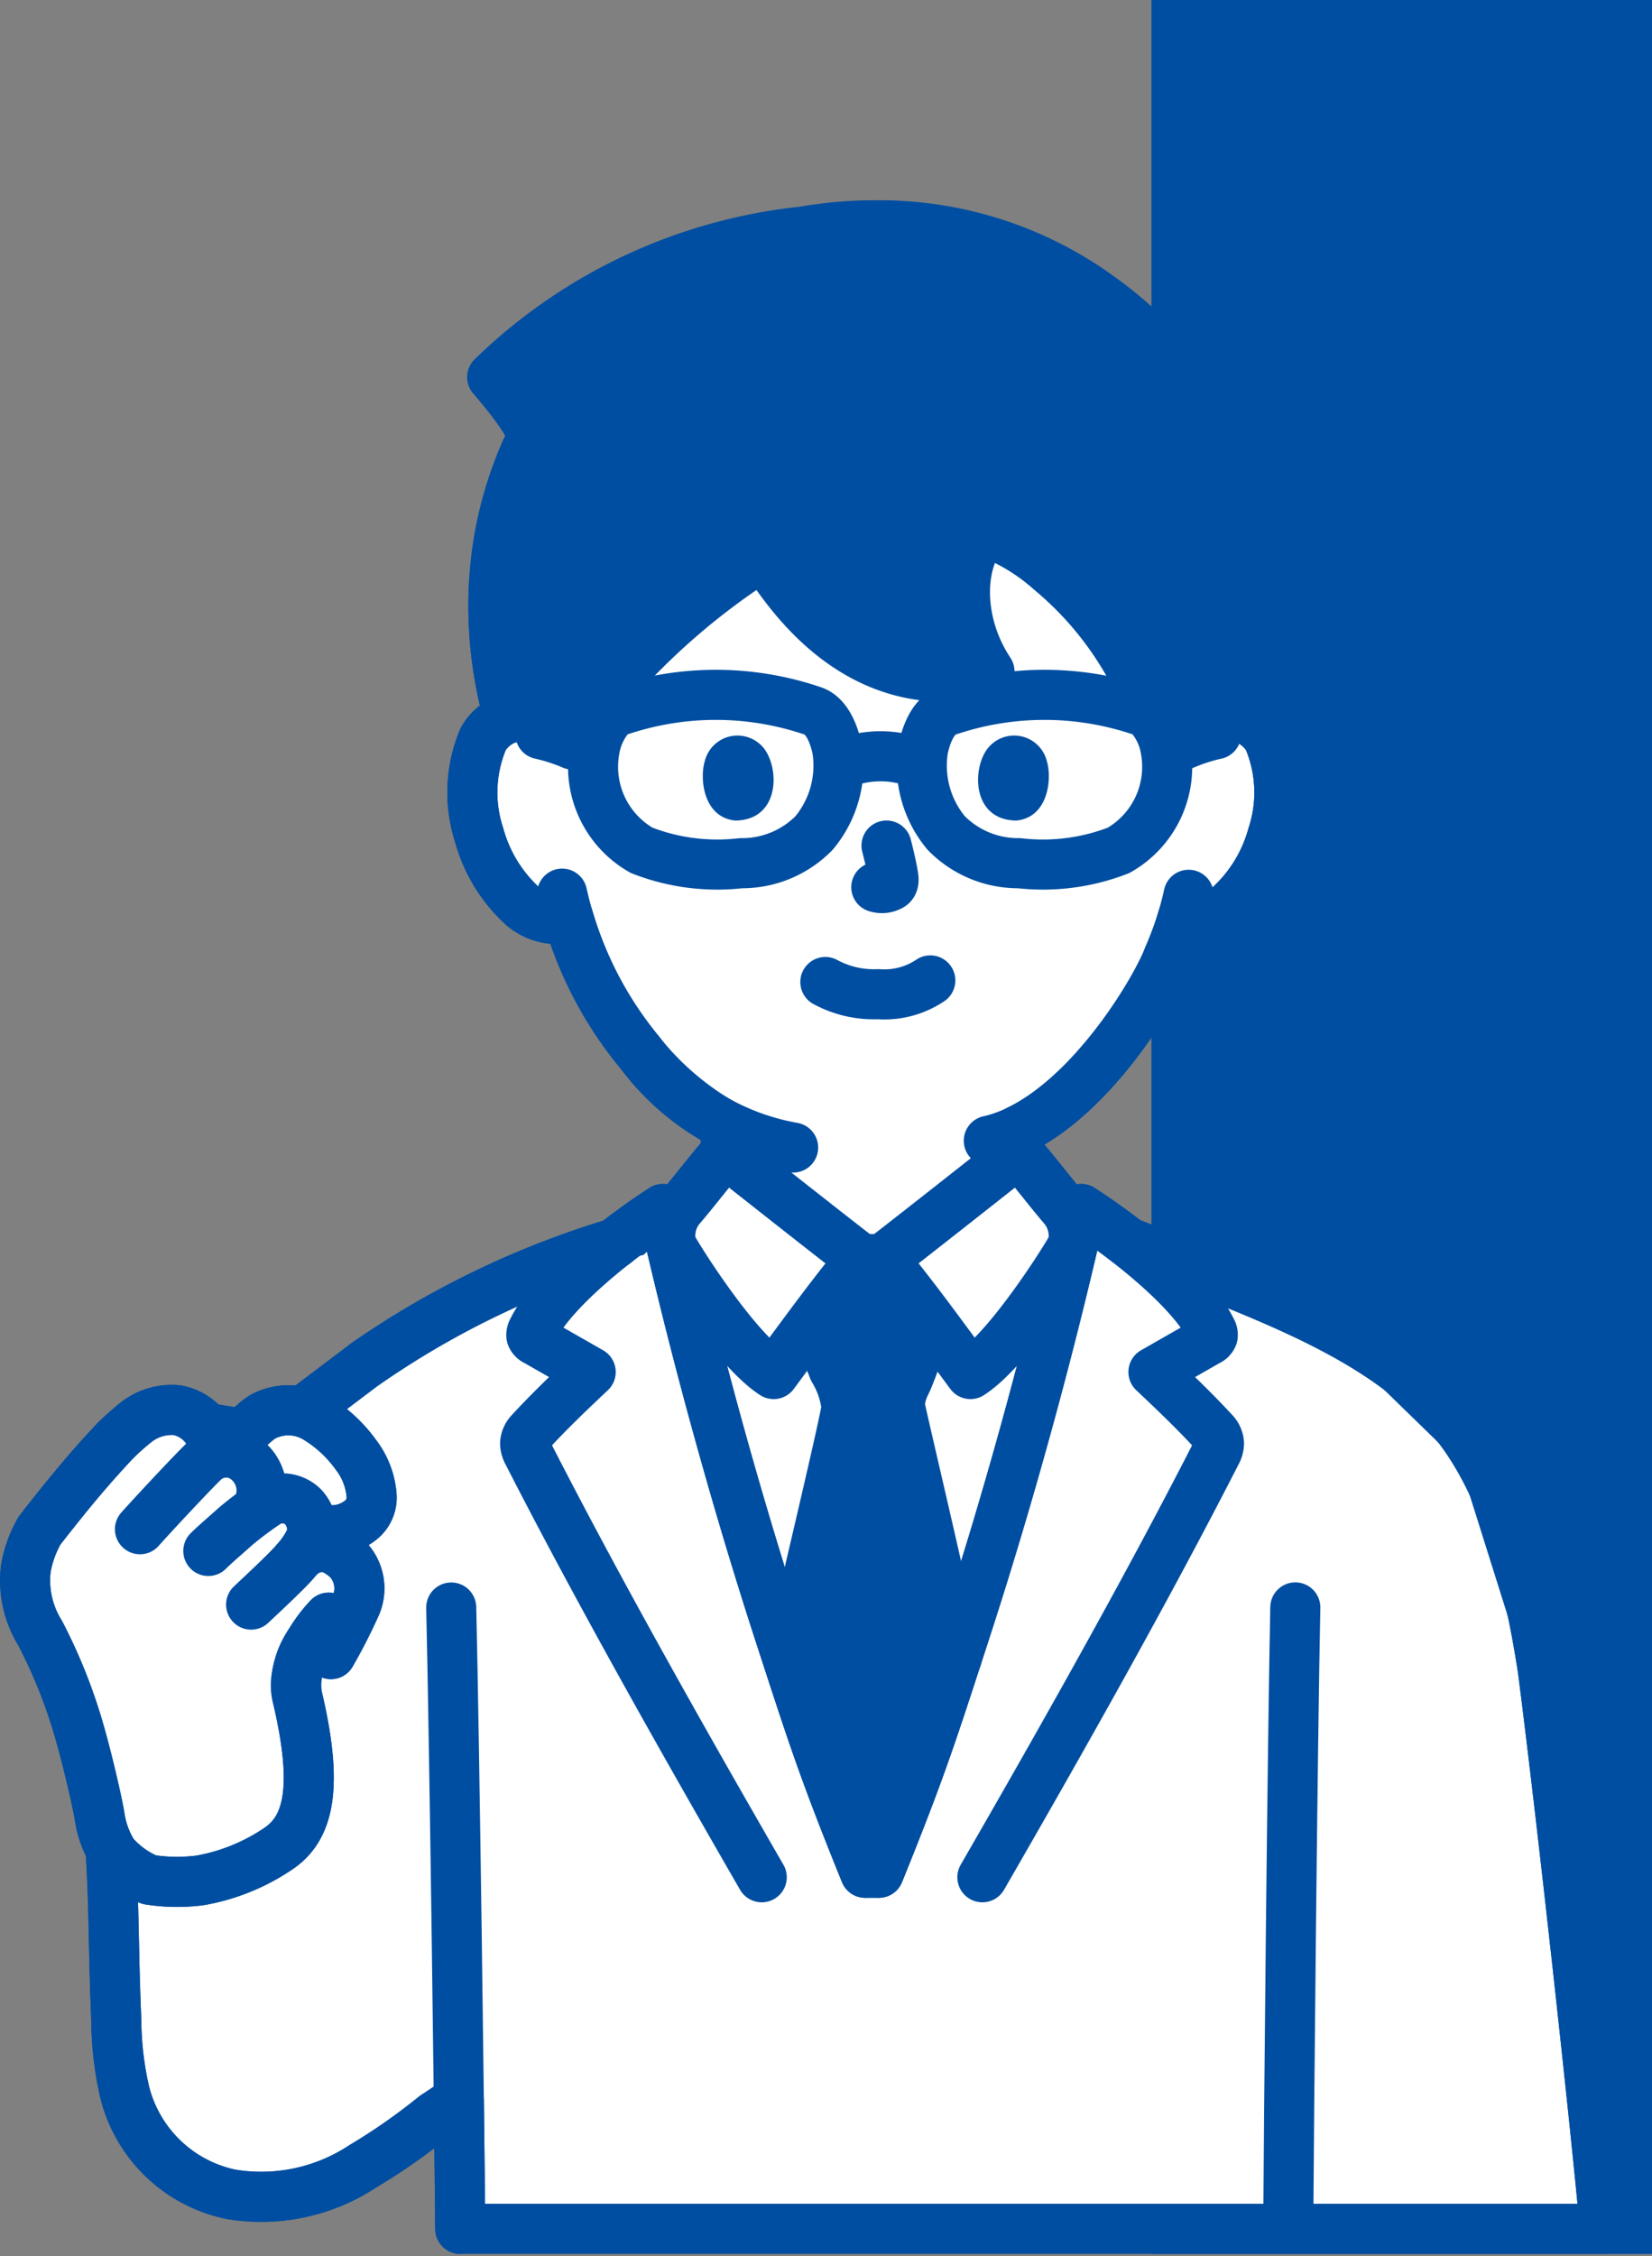
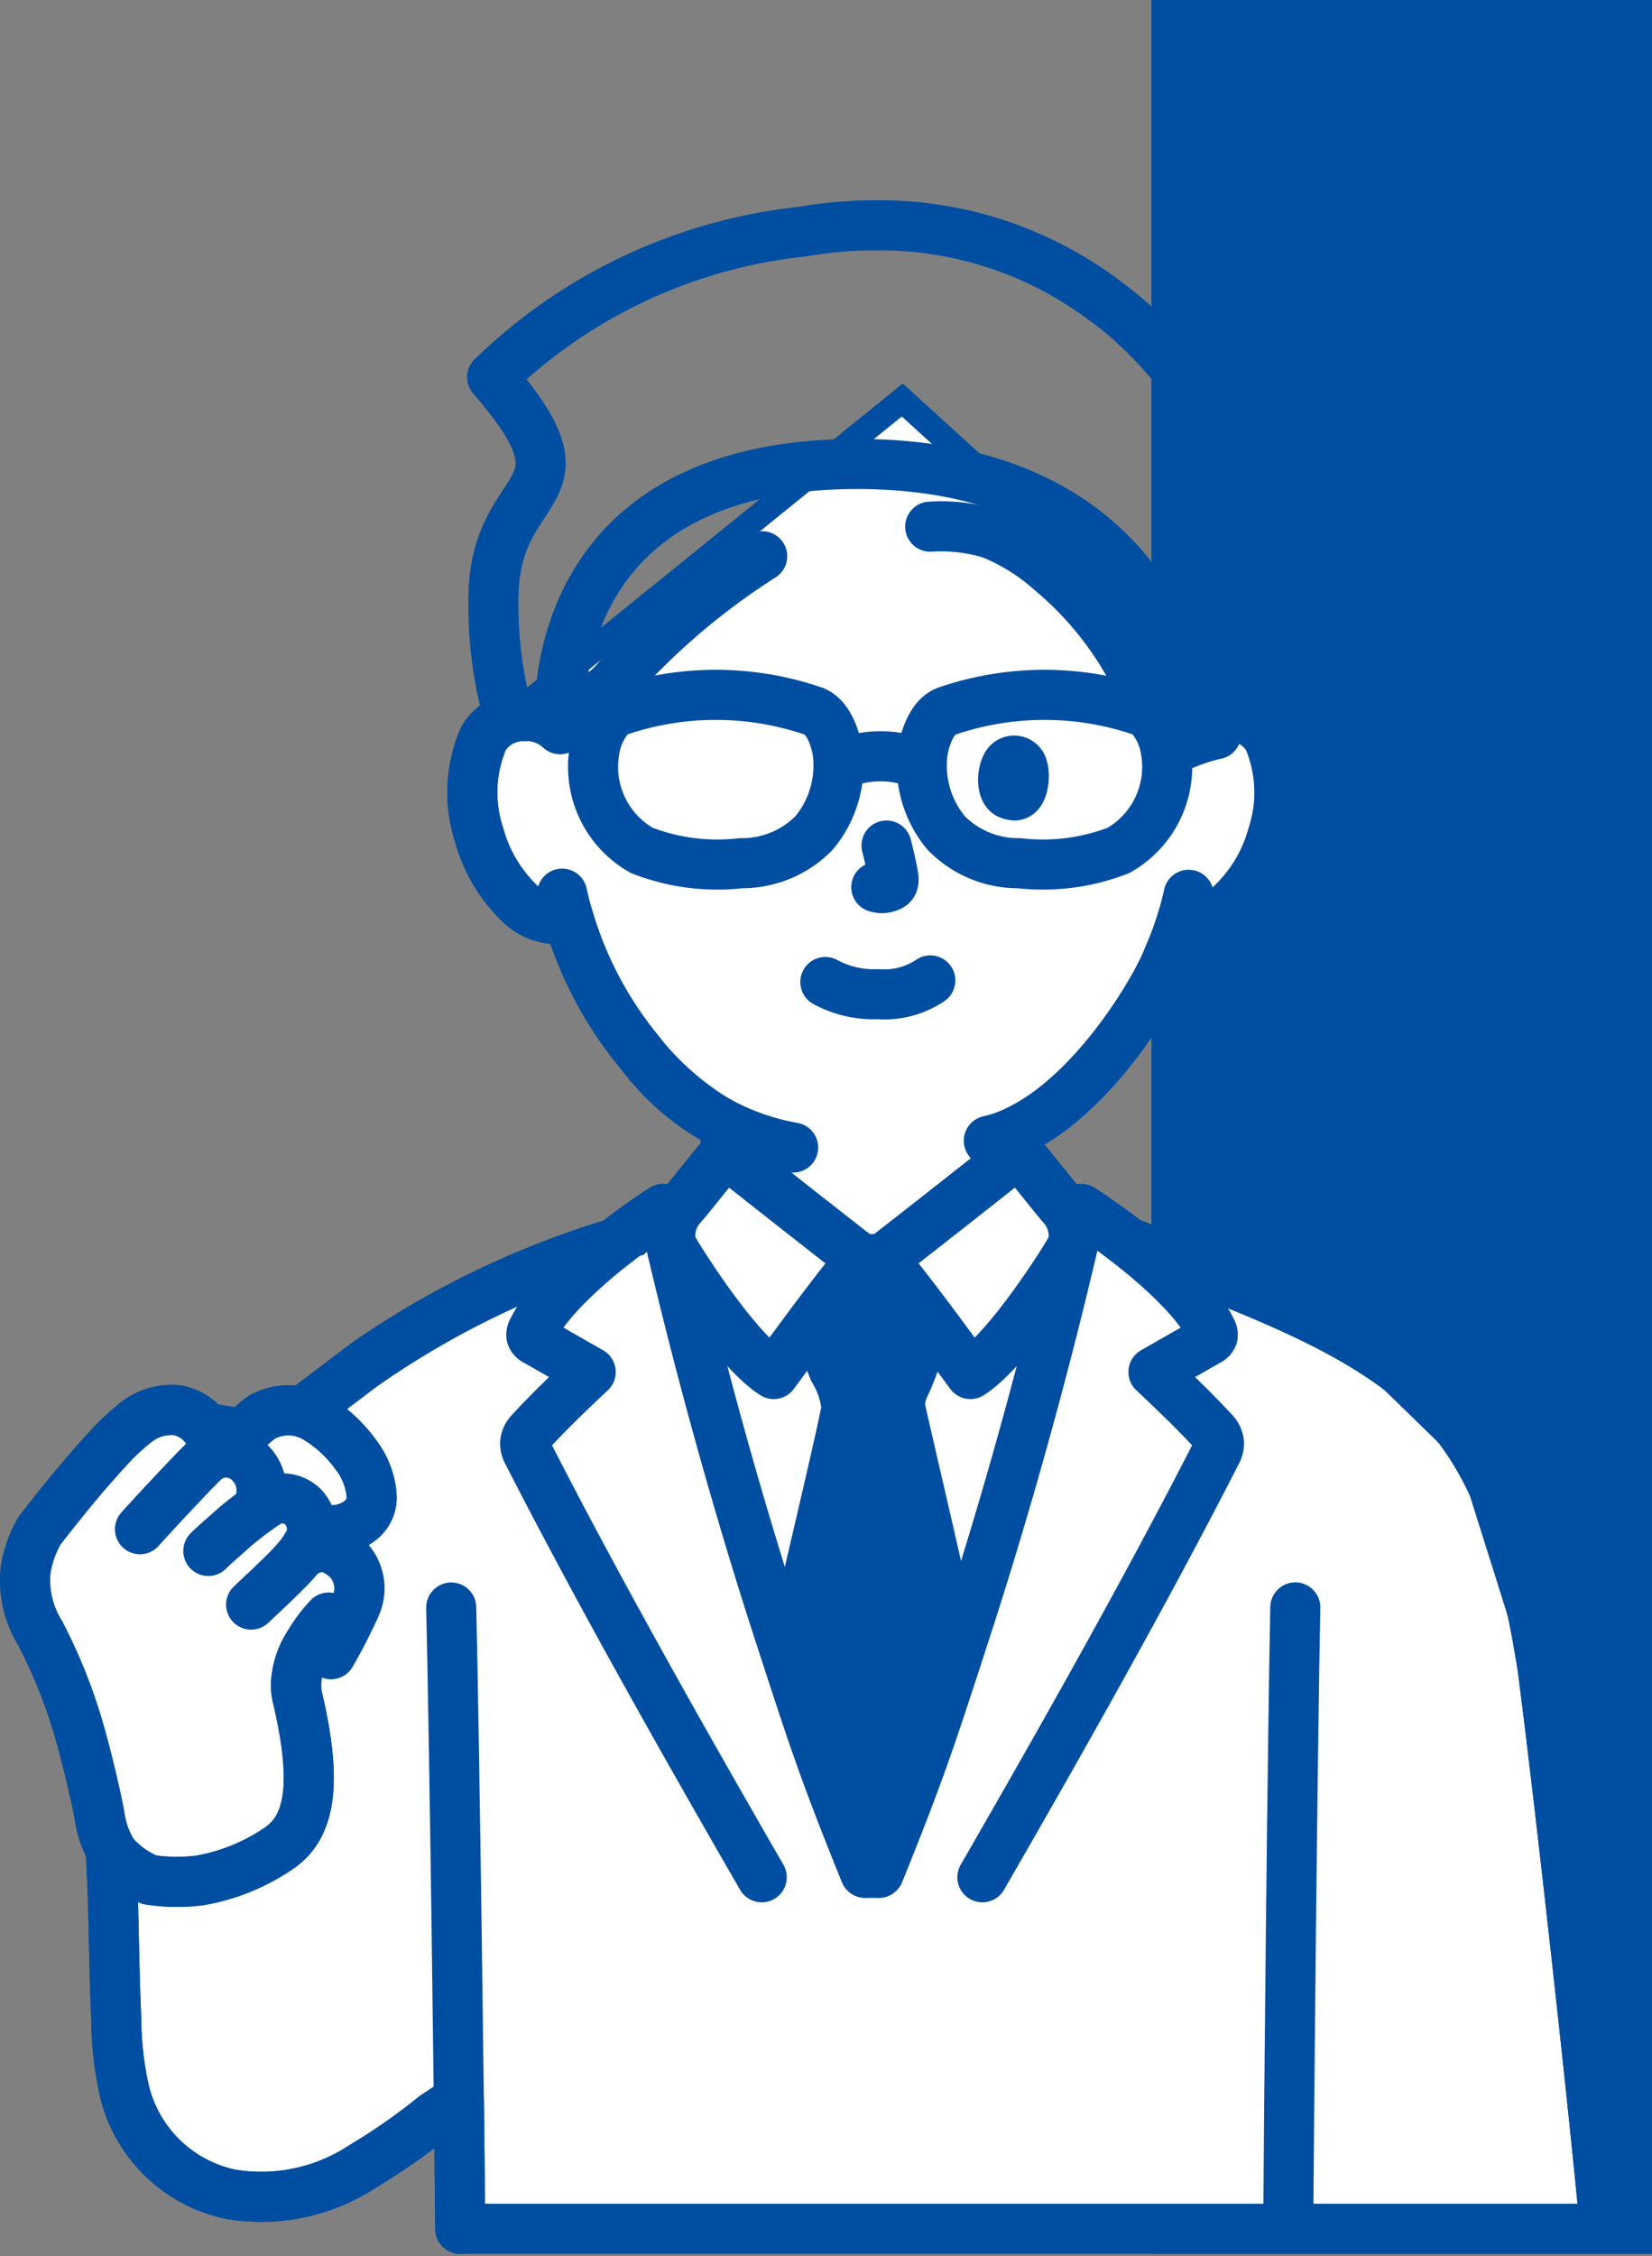
<svg xmlns="http://www.w3.org/2000/svg" width="66.003" height="90.086" viewBox="0 0 66.003 90.086">
  <rect x="0" y="0" width="66.003" height="90.086" fill="#808080" stroke="none" />
  <g id="グループ_10943" data-name="グループ 10943" transform="translate(-1083.997 -1346)">
    <rect id="長方形_4745" data-name="長方形 4745" width="90" height="20" transform="translate(1130 1436) rotate(-90)" fill="#004ea1" />
    <g id="グループ_9280" data-name="グループ 9280" transform="translate(-230.244 742.129)">
      <path id="パス_4443" data-name="パス 4443" d="M1333.129,692.484H1377.9l-.129-4.9-.9-8.516L1375.194,669,1373,662.032l-4.774-4.645-5.677-2.452L1357,652.613,1354.932,649l2.326-1.159,2.968-5.032,1.267-2.28,2.346-.687,1.24-2.606-.079-3.2-.387-1.161-14.323-13.032-16.739,13.535L1333,636.1l1.032,2.452,1.108,1.521,1.86,1.189,1.935,3.355,1.936,2.71,1.29,1.032,1.161,1.032-.645,1.29-2.968,2.839-4.645,1.032-4,2.581-3.871,2.323-3.226,1.161-2.662-.434-3.4,2.369-2.193,3.226.258,2.452,1.419,4.387,1.375,5.273-.214,5.437.774,4.774,2.064,2.452,2.086.944,2.559-.04,2.7-1.076,3.841-2.658Z" fill="#fff" stroke="#004ea1" stroke-width="1" />
      <g id="グループ_9279" data-name="グループ 9279">
        <g id="グループ_9139" data-name="グループ 9139">
          <path id="パス_4032" data-name="パス 4032" d="M1361.849,632.982a1.974,1.974,0,0,1,1.426-.522,1.833,1.833,0,0,1,1.644.913,5.478,5.478,0,0,1,.16,3.859,5.954,5.954,0,0,1-1.749,2.837,2.174,2.174,0,0,1-1.676.484l-.161-.027a12.848,12.848,0,0,1-.577,1.566c-.437,1.185-2.9,5.416-5.984,6.906v.9c-.237.192-5.059,3.994-5.425,4.253h-.849c-.366-.259-5.188-4.062-5.425-4.253v-1.081a11.662,11.662,0,0,1-3.436-2.924,15,15,0,0,1-2.845-5.37,2.13,2.13,0,0,1-1.814-.454,5.954,5.954,0,0,1-1.749-2.837,5.473,5.473,0,0,1,.16-3.859,1.833,1.833,0,0,1,1.644-.913,1.975,1.975,0,0,1,1.426.522s-1.04-10.584,11.868-10.584S1361.849,632.982,1361.849,632.982Z" fill="none" stroke="#004ea1" stroke-linecap="round" stroke-linejoin="round" stroke-width="2" />
          <path id="パス_4033" data-name="パス 4033" d="M1345.993,627.854" fill="none" stroke="#004ea1" stroke-linecap="round" stroke-linejoin="round" stroke-width="2" />
          <path id="パス_4033-2" data-name="パス 4033" d="M1351.406,624.9a6.822,6.822,0,0,1,2.507.308,8.08,8.08,0,0,1,2.309,1.452,13.5,13.5,0,0,1,3.626,4.73l2,1.586a1.974,1.974,0,0,1,1.426-.522,2.528,2.528,0,0,1,.559.082,16.045,16.045,0,0,0,.6-4.97,14.783,14.783,0,0,0-6.165-11.772,14.939,14.939,0,0,0-9.074-2.925,16.5,16.5,0,0,0-2.86.247,20.95,20.95,0,0,0-12.43,5.816c4.258,4.9.185,3.938.056,8.636a16.66,16.66,0,0,0,.618,4.986,2.469,2.469,0,0,1,.615-.1,1.976,1.976,0,0,1,1.426.522l2.017-1.693" fill="none" stroke="#004ea1" stroke-linecap="round" stroke-linejoin="round" stroke-width="2" />
          <path id="パス_4034" data-name="パス 4034" d="M1355.17,661.144c.837-3.016,1.6-6.058,2.266-9,.526.337,1.179.794,1.849,1.314,5.868,2.3,11.011,4,13.652,8.013,1.468,2.231,2.343,5.175,2.938,9.012.747,5.735,2.119,18.256,2.491,22.383h-45.738c-.008-1.063-.028-2.907-.055-5.149l-.969.648a24.37,24.37,0,0,1-2.872,2.006,7.372,7.372,0,0,1-5.259,1.116,5.53,5.53,0,0,1-4.258-4.111,13.244,13.244,0,0,1-.328-2.847c-.158-3.681-.044-5.5-.421-9.044l3.346-11.848,7.061-5.332a35.27,35.27,0,0,1,9.934-4.791c.694-.543,1.376-1.021,1.921-1.37,1.257,5.582,2.9,11.552,4.666,16.981,1.31,4.022,1.741,5.387,3.417,9.522h.541c1.675-4.135,2.107-5.5,3.416-9.522C1353.606,666.556,1354.416,663.862,1355.17,661.144Z" fill="none" stroke="#004ea1" stroke-linecap="round" stroke-linejoin="round" stroke-width="2" />
          <path id="パス_4035" data-name="パス 4035" d="M1348.807,678.651c-1.676-4.135-2.107-5.5-3.416-9.522-1.623-4.984-3.14-10.424-4.351-15.6a1.775,1.775,0,0,1,.4-1.464c.545-.631,1.231-1.543,1.788-2.166.237.192,5.058,3.994,5.425,4.253h.849c.366-.259,5.188-4.062,5.425-4.253.557.623,1.243,1.536,1.788,2.166a1.778,1.778,0,0,1,.4,1.464c-1.21,5.177-2.728,10.618-4.351,15.6-1.309,4.022-1.741,5.387-3.416,9.522Z" fill="none" stroke="#004ea1" stroke-linecap="round" stroke-linejoin="round" stroke-width="2" />
          <path id="パス_4036" data-name="パス 4036" d="M1344.675,678.829c-3.129-5.423-6.515-11.406-9.343-16.936a.815.815,0,0,1-.111-.394.714.714,0,0,1,.2-.444c.764-.831,1.6-1.629,2.42-2.4l-2.177-1.243a.348.348,0,0,1-.192-.194.362.362,0,0,1,.053-.238c.807-1.664,3.6-3.8,5.206-4.835,1.257,5.582,2.9,11.552,4.667,16.981,1.31,4.022,1.74,5.387,3.416,9.522" fill="none" stroke="#004ea1" stroke-linecap="round" stroke-linejoin="round" stroke-width="2" />
          <path id="パス_4037" data-name="パス 4037" d="M1351.2,657.118c-.3.667-.349.989-.608,1.618a4.115,4.115,0,0,1-.163.379,2.23,2.23,0,0,0-.241.847c0,.159,1.3,5.558,2.284,10.092" fill="none" stroke="#004ea1" stroke-linecap="round" stroke-linejoin="round" stroke-width="2" />
          <path id="パス_4038" data-name="パス 4038" d="M1345.79,670c1.107-4.736,2.277-9.682,2.27-9.944a3.648,3.648,0,0,0-.516-1.5,6.212,6.212,0,0,0-.655-1.293" fill="none" stroke="#004ea1" stroke-linecap="round" stroke-linejoin="round" stroke-width="2" />
          <path id="パス_4039" data-name="パス 4039" d="M1332.269,668.058c.133,5.642.328,20.8.36,24.813" fill="none" stroke="#004ea1" stroke-linecap="round" stroke-linejoin="round" stroke-width="2" />
          <path id="パス_4040" data-name="パス 4040" d="M1365.711,692.867c.023-4.254.166-19.132.282-24.813" fill="none" stroke="#004ea1" stroke-linecap="round" stroke-linejoin="round" stroke-width="2" />
          <path id="パス_4041" data-name="パス 4041" d="M1318.466,675.49c.378,3.54.263,5.362.421,9.044a13.243,13.243,0,0,0,.328,2.847,5.533,5.533,0,0,0,4.258,4.111,7.372,7.372,0,0,0,5.259-1.116,24.37,24.37,0,0,0,2.872-2.006" fill="none" stroke="#004ea1" stroke-linecap="round" stroke-linejoin="round" stroke-width="2" />
          <path id="パス_4042" data-name="パス 4042" d="M1323.884,661.095c.309-.172.541-.456.839-.646a2.163,2.163,0,0,1,2.125.028,5.39,5.39,0,0,1,1.625,1.5,3.038,3.038,0,0,1,.615,1.612,1.141,1.141,0,0,1-.437.981,1.84,1.84,0,0,1-1.5.372l.387.783a2.444,2.444,0,0,1,.626.439,1.689,1.689,0,0,1,.3,1.792,21.587,21.587,0,0,1-1.005,1.963l-.889-.38a2.927,2.927,0,0,0-.457,2.059c.836,3.516.506,5.2-.692,6.047a8.056,8.056,0,0,1-3.179,1.307,7.17,7.17,0,0,1-2.037-.026,3.755,3.755,0,0,1-1.442-1.042,3.877,3.877,0,0,1-.547-1.517c-.111-.641-.484-2.236-.782-3.28a21.034,21.034,0,0,0-1.591-4.011,3.973,3.973,0,0,1-.569-2.583,4.6,4.6,0,0,1,.549-1.509c1.048-1.322,1.956-2.477,3.021-3.581a10.162,10.162,0,0,1,.812-.726,2.3,2.3,0,0,1,1.65-.5,1.824,1.824,0,0,1,1.347,1.033Z" fill="#fff" stroke="#004ea1" stroke-linecap="round" stroke-linejoin="round" stroke-width="2" />
          <path id="パス_4043" data-name="パス 4043" d="M1322.653,661.212a1.826,1.826,0,0,0-1.347-1.033,2.3,2.3,0,0,0-1.65.5,10.15,10.15,0,0,0-.812.726,46.606,46.606,0,0,0-3.021,3.581,4.6,4.6,0,0,0-.549,1.509,3.973,3.973,0,0,0,.569,2.583,21.034,21.034,0,0,1,1.591,4.011c.3,1.044.672,2.639.782,3.28a3.877,3.877,0,0,0,.547,1.517,3.75,3.75,0,0,0,1.443,1.042,7.165,7.165,0,0,0,2.037.026,8.056,8.056,0,0,0,3.178-1.307c1.2-.852,1.527-2.532.692-6.047-.254-.979.463-2.3,1.26-3.141" fill="none" stroke="#004ea1" stroke-linecap="round" stroke-linejoin="round" stroke-width="2" />
          <path id="パス_4044" data-name="パス 4044" d="M1319.833,664.932c.682-.764,2.409-2.6,2.6-2.749a1.3,1.3,0,0,1,1.691,0,1.563,1.563,0,0,1,.543,1.474" fill="none" stroke="#004ea1" stroke-linecap="round" stroke-linejoin="round" stroke-width="2" />
          <path id="パス_4045" data-name="パス 4045" d="M1322.564,665.8c.287-.283.69-.623,1.1-.992a14.29,14.29,0,0,1,1.294-.962,1.176,1.176,0,0,1,1.413.213,1.377,1.377,0,0,1,.314,1.17,3.516,3.516,0,0,1-.637.973c-.234.3-1.332,1.326-1.774,1.74" fill="none" stroke="#004ea1" stroke-linecap="round" stroke-linejoin="round" stroke-width="2" />
          <path id="パス_4046" data-name="パス 4046" d="M1326.42,665.855a1.247,1.247,0,0,1,1.12-.13,2.446,2.446,0,0,1,.626.439,1.689,1.689,0,0,1,.3,1.792,21.586,21.586,0,0,1-1,1.963" fill="none" stroke="#004ea1" stroke-linecap="round" stroke-linejoin="round" stroke-width="2" />
          <path id="パス_4047" data-name="パス 4047" d="M1323.884,661.095c.309-.172.541-.456.839-.646a2.163,2.163,0,0,1,2.125.028,5.39,5.39,0,0,1,1.625,1.5,3.038,3.038,0,0,1,.615,1.612,1.142,1.142,0,0,1-.437.981,1.84,1.84,0,0,1-1.5.372" fill="none" stroke="#004ea1" stroke-linecap="round" stroke-linejoin="round" stroke-width="2" />
          <path id="パス_4048" data-name="パス 4048" d="M1343.233,649.9c-.557.623-1.243,1.536-1.788,2.166a1.724,1.724,0,0,0-.374,1.545c.209.418,2.523,4.126,4.081,5.125.492-.656,2.531-3.485,3.506-4.582C1348.291,653.891,1343.47,650.089,1343.233,649.9Z" fill="none" stroke="#004ea1" stroke-linecap="round" stroke-linejoin="round" stroke-width="2" />
          <path id="パス_4049" data-name="パス 4049" d="M1353.49,678.829c3.13-5.423,6.514-11.406,9.343-16.936a.815.815,0,0,0,.111-.394.714.714,0,0,0-.2-.444c-.764-.831-1.6-1.629-2.419-2.4l2.177-1.243a.35.35,0,0,0,.191-.194.362.362,0,0,0-.052-.238c-.808-1.664-3.6-3.8-5.206-4.835-1.257,5.582-2.9,11.552-4.668,16.981-1.308,4.022-1.74,5.387-3.415,9.522" fill="none" stroke="#004ea1" stroke-linecap="round" stroke-linejoin="round" stroke-width="2" />
          <path id="パス_4050" data-name="パス 4050" d="M1354.932,649.9c.557.623,1.243,1.536,1.788,2.166a1.726,1.726,0,0,1,.374,1.545c-.209.418-2.523,4.126-4.081,5.125-.492-.656-2.531-3.485-3.507-4.582C1349.873,653.891,1354.695,650.089,1354.932,649.9Z" fill="none" stroke="#004ea1" stroke-linecap="round" stroke-linejoin="round" stroke-width="2" />
          <path id="パス_4051" data-name="パス 4051" d="M1378.366,692.871c-.372-4.127-1.744-16.648-2.491-22.383-.595-3.837-1.471-6.782-2.938-9.012-2.515-3.824-7.3-5.548-12.816-7.687" fill="none" stroke="#004ea1" stroke-linecap="round" stroke-linejoin="round" stroke-width="2" />
          <path id="パス_4052" data-name="パス 4052" d="M1328.874,658.311a35.3,35.3,0,0,1,9.936-4.792" fill="none" stroke="#004ea1" stroke-linecap="round" stroke-linejoin="round" stroke-width="2" />
          <path id="パス_4053" data-name="パス 4053" d="M1347.216,643.082a4.061,4.061,0,0,0,2.11.486,3.288,3.288,0,0,0,2.084-.549" fill="none" stroke="#004ea1" stroke-linecap="round" stroke-linejoin="round" stroke-width="2" />
          <path id="パス_4054" data-name="パス 4054" d="M1349.66,637.634c.065.247.211.854.259,1.167.031.154.052.357-.085.436a.719.719,0,0,1-.582.059" fill="none" stroke="#004ea1" stroke-linecap="round" stroke-linejoin="round" stroke-width="2" />
-           <path id="パス_4055" data-name="パス 4055" d="M1342.4,634.261c-.209.679-.073,2.241,1.213,2.374,1.7-.011,1.791-1.9,1.218-2.786a1.346,1.346,0,0,0-2.431.412Z" fill="#004ea1" />
          <path id="パス_4056" data-name="パス 4056" d="M1356.066,634.261c.209.679.073,2.241-1.213,2.374-1.7-.011-1.79-1.9-1.218-2.786a1.346,1.346,0,0,1,2.431.412Z" fill="#004ea1" />
          <path id="パス_4057" data-name="パス 4057" d="M1336.621,632.982a1.975,1.975,0,0,0-1.426-.522,1.833,1.833,0,0,0-1.644.913,5.473,5.473,0,0,0-.16,3.859,5.954,5.954,0,0,0,1.749,2.837,2.174,2.174,0,0,0,1.676.484" fill="none" stroke="#004ea1" stroke-linecap="round" stroke-linejoin="round" stroke-width="2" />
-           <path id="パス_4058" data-name="パス 4058" d="M1361.849,632.982a1.974,1.974,0,0,1,1.426-.522,1.833,1.833,0,0,1,1.644.913,5.478,5.478,0,0,1,.16,3.859,5.954,5.954,0,0,1-1.749,2.837,2.174,2.174,0,0,1-1.676.484" fill="none" stroke="#004ea1" stroke-linecap="round" stroke-linejoin="round" stroke-width="2" />
          <path id="パス_4059" data-name="パス 4059" d="M1361.731,639.6a13.225,13.225,0,0,1-.814,2.492c-.492,1.334-3.548,6.524-7.17,7.328" fill="none" stroke="#004ea1" stroke-linecap="round" stroke-linejoin="round" stroke-width="2" />
          <path id="パス_4060" data-name="パス 4060" d="M1336.7,639.554a15.116,15.116,0,0,0,3.1,6.338,9.692,9.692,0,0,0,6.129,3.8" fill="none" stroke="#004ea1" stroke-linecap="round" stroke-linejoin="round" stroke-width="2" />
-           <path id="パス_4061" data-name="パス 4061" d="M1357.612,615.347a15.544,15.544,0,0,0-17.412.4,15.115,15.115,0,0,0-6.241,11.826,16.538,16.538,0,0,0,.557,4.759" fill="none" stroke="#004ea1" stroke-linecap="round" stroke-linejoin="round" stroke-width="2" />
-           <path id="パス_4062" data-name="パス 4062" d="M1364.6,627.633c0,1.734-.3,4.245-1.879,4.7-.987.282-1.776-.391-2.631-.94-.658-2.254-3.58-4.9-6.2-6.341-1.77-.976-.116,1.239-.5,5.239-3.484,1.42-7.724-4.516-9.08-3.927-2.1.914-3.96,3.537-5.543,4.791-2.255,1.785-4.557,2.866-4.51-3.523.128-4.547,3.391-6.76.036-9.212,2.737-2.269,11.731-5.643,15.564-5.535a15.179,15.179,0,0,1,14.747,14.747Z" fill="#004ea1" />
          <path id="パス_4063" data-name="パス 4063" d="M1363.888,632.335a15.792,15.792,0,0,0,.549-4.759,14.822,14.822,0,0,0-4.862-10.718" fill="none" stroke="#004ea1" stroke-linecap="round" stroke-linejoin="round" stroke-width="2" />
          <path id="パス_4064" data-name="パス 4064" d="M1353.913,625.214a8.059,8.059,0,0,1,2.309,1.452,13.5,13.5,0,0,1,3.626,4.73" fill="none" stroke="#004ea1" stroke-linecap="round" stroke-linejoin="round" stroke-width="2" />
-           <path id="パス_4065" data-name="パス 4065" d="M1338.635,631.292a27.805,27.805,0,0,1,6.058-5.21c.219-.116,3.017,6.015,9.081,4.6-1.548-2.322-1.175-5.352.516-6.064" fill="none" stroke="#004ea1" stroke-linecap="round" stroke-linejoin="round" stroke-width="2" />
+           <path id="パス_4065" data-name="パス 4065" d="M1338.635,631.292a27.805,27.805,0,0,1,6.058-5.21" fill="none" stroke="#004ea1" stroke-linecap="round" stroke-linejoin="round" stroke-width="2" />
          <path id="パス_4066" data-name="パス 4066" d="M1349.095,678.648l3.459-9.473s-2.486-9.052-2.49-9.2c-.005-.259,1.493-1.993,1.628-2.609,0,0,0,.02.008,0-.725-.9-1.6-2.162-2.135-2.707h-1.272c-.5.621-1.325,1.7-2.008,2.707.042.109.069,0,.069,0a15.466,15.466,0,0,1,1.517,2.609c.01.242-1.91,9.2-1.91,9.2S1348.5,677.3,1349.095,678.648Z" fill="#004ea1" />
        </g>
      </g>
      <g id="glasses">
        <path id="パス_4444" data-name="パス 4444" d="M1354.955,638.338a8.326,8.326,0,0,0,3.977-.513,3.834,3.834,0,0,0,1.881-4.018,2.7,2.7,0,0,0-.747-1.472,12.027,12.027,0,0,0-7.993-.07c-.667.239-.9,1.258-.957,1.555a4.2,4.2,0,0,0,.928,3.311A4.026,4.026,0,0,0,1354.955,638.338Z" fill="none" stroke="#004ea1" stroke-linecap="round" stroke-linejoin="round" stroke-width="2" />
        <path id="パス_4445" data-name="パス 4445" d="M1338.744,632.335a12.027,12.027,0,0,1,7.993-.07c.668.239.9,1.258.958,1.555a4.2,4.2,0,0,1-.929,3.311,4.026,4.026,0,0,1-2.911,1.207,8.325,8.325,0,0,1-3.977-.513,3.834,3.834,0,0,1-1.881-4.018,2.7,2.7,0,0,1,.747-1.472" fill="none" stroke="#004ea1" stroke-linecap="round" stroke-linejoin="round" stroke-width="2" />
        <path id="パス_4446" data-name="パス 4446" d="M1348.1,634.29a4.054,4.054,0,0,1,2.642,0" fill="#fff" stroke="#004ea1" stroke-linecap="round" stroke-linejoin="round" stroke-width="2" />
        <path id="パス_4447" data-name="パス 4447" d="M1361.546,633.6a7.227,7.227,0,0,1,1.283-.414" fill="#fff" stroke="#004ea1" stroke-linecap="round" stroke-linejoin="round" stroke-width="2" />
-         <path id="パス_4448" data-name="パス 4448" d="M1337.114,633.6a7.2,7.2,0,0,0-1.283-.414" fill="#fff" stroke="#004ea1" stroke-linecap="round" stroke-linejoin="round" stroke-width="2" />
      </g>
    </g>
  </g>
</svg>